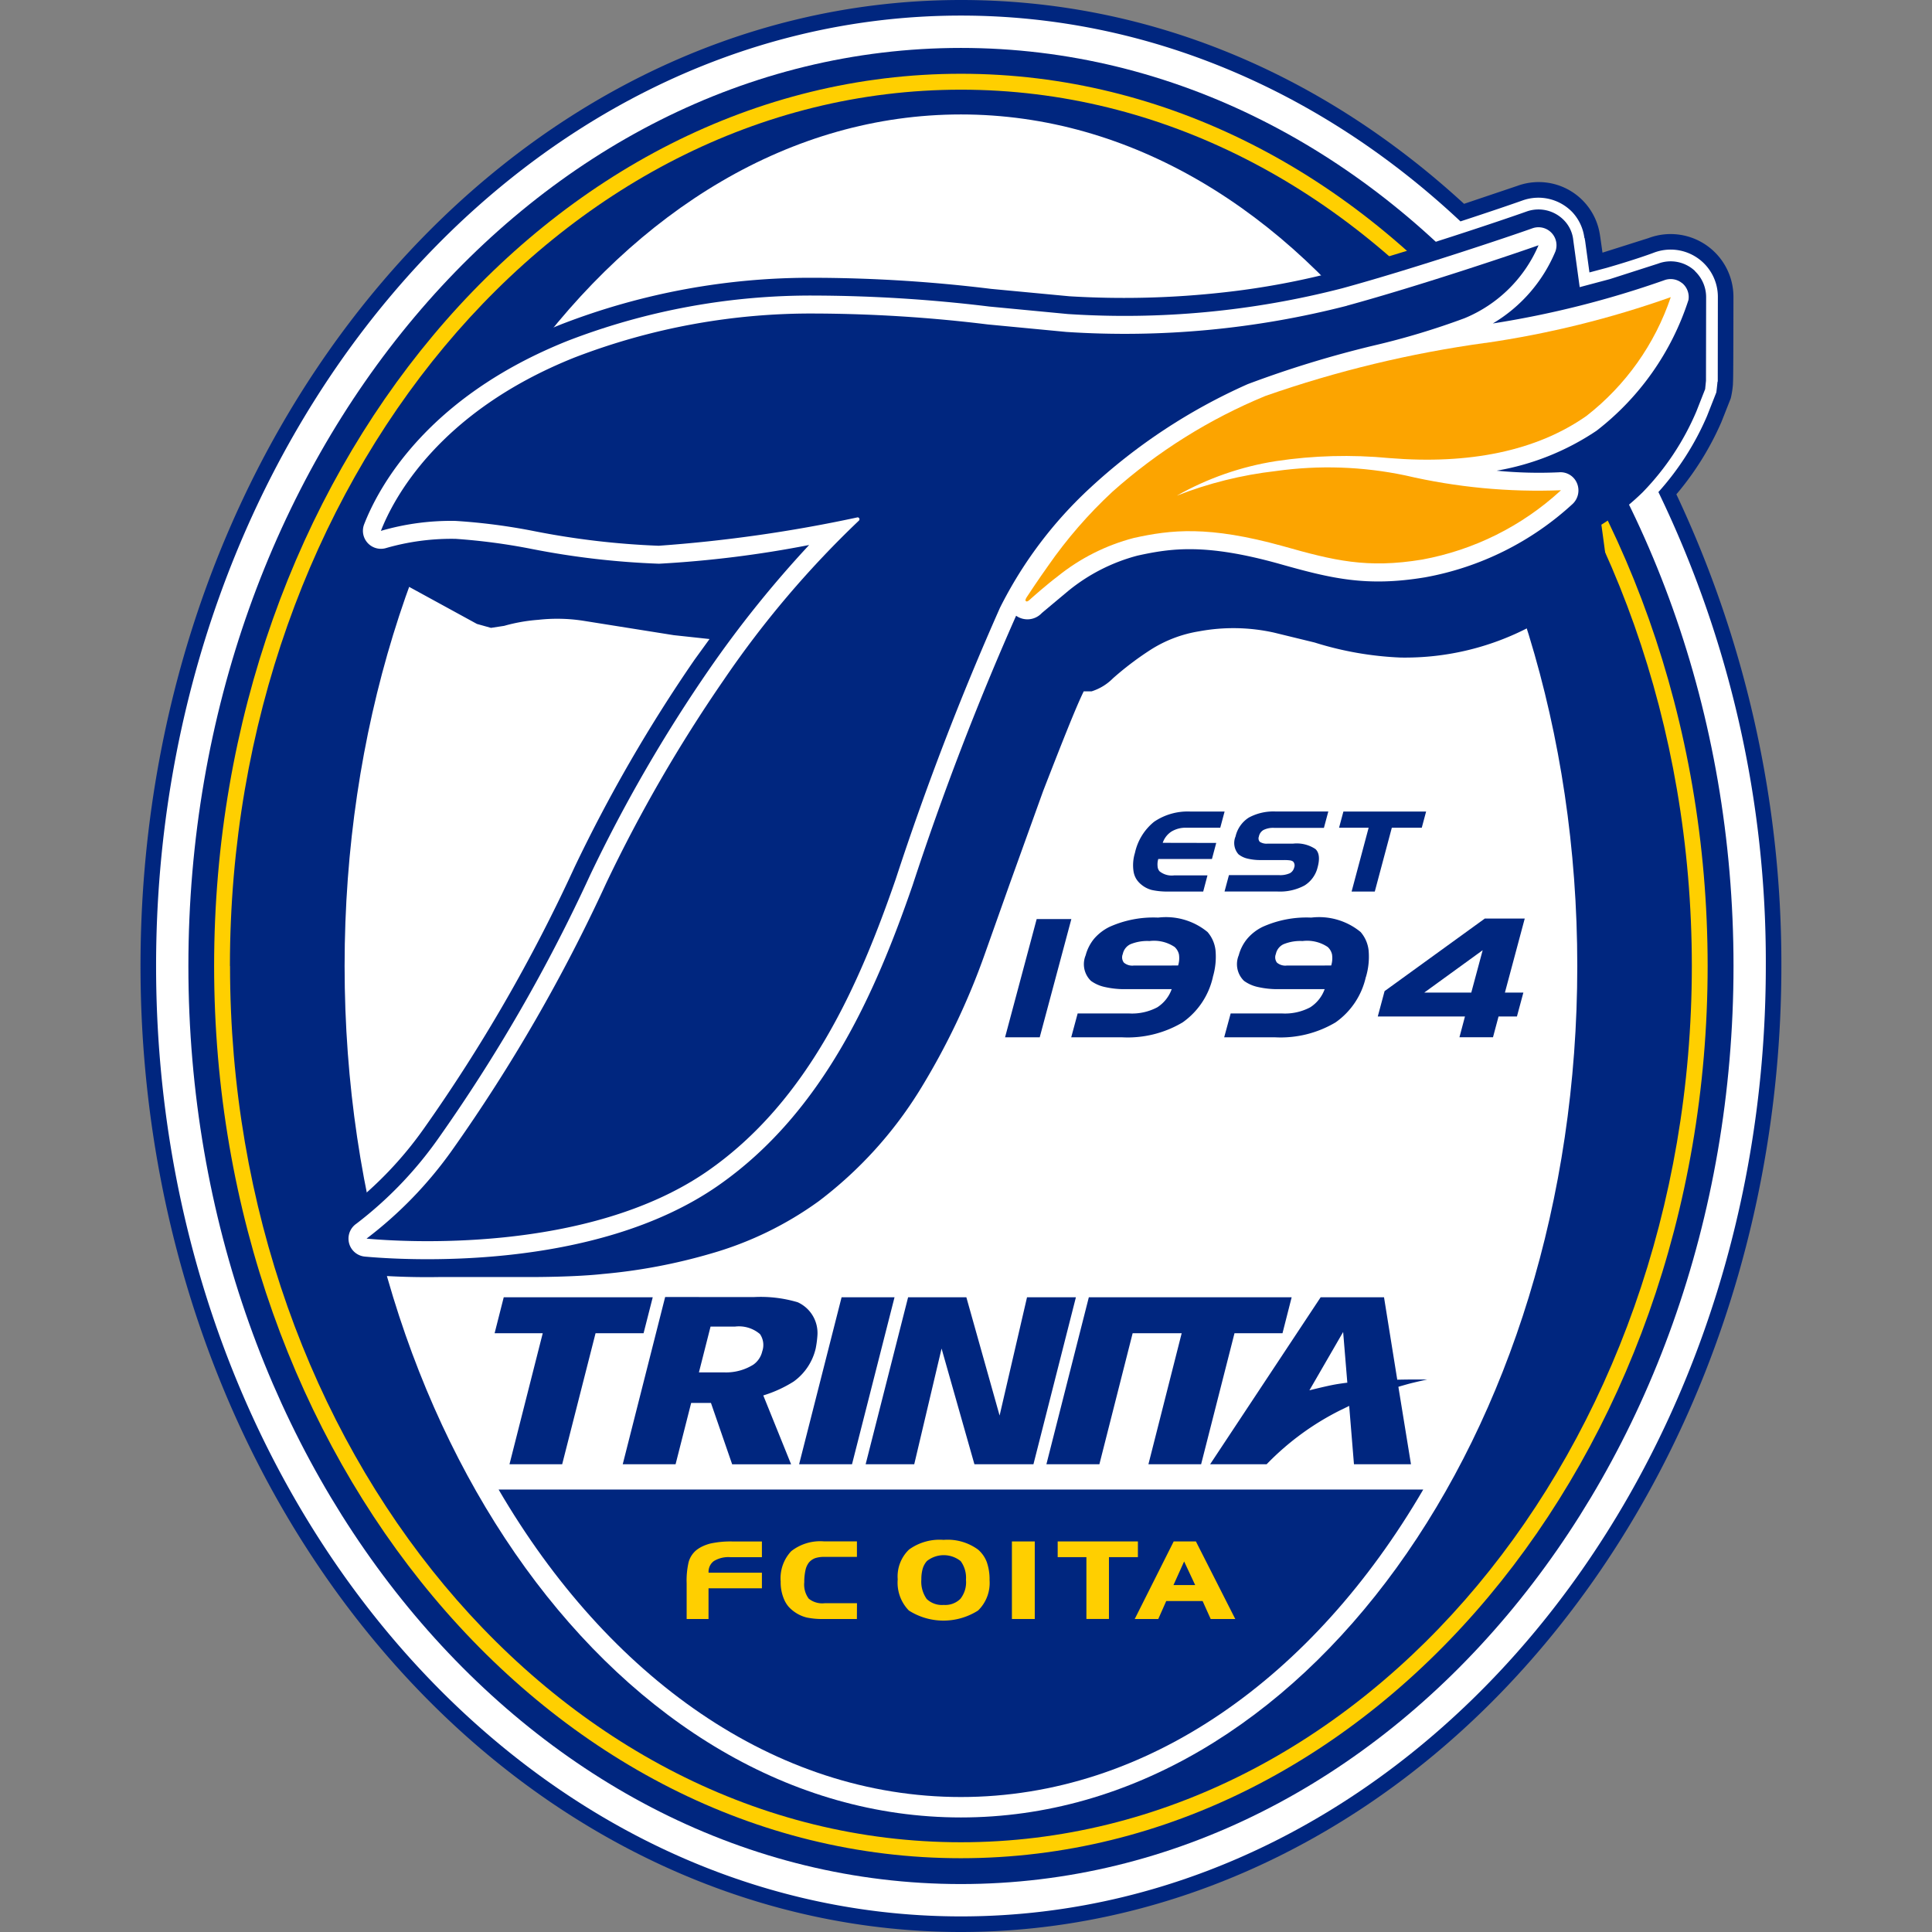
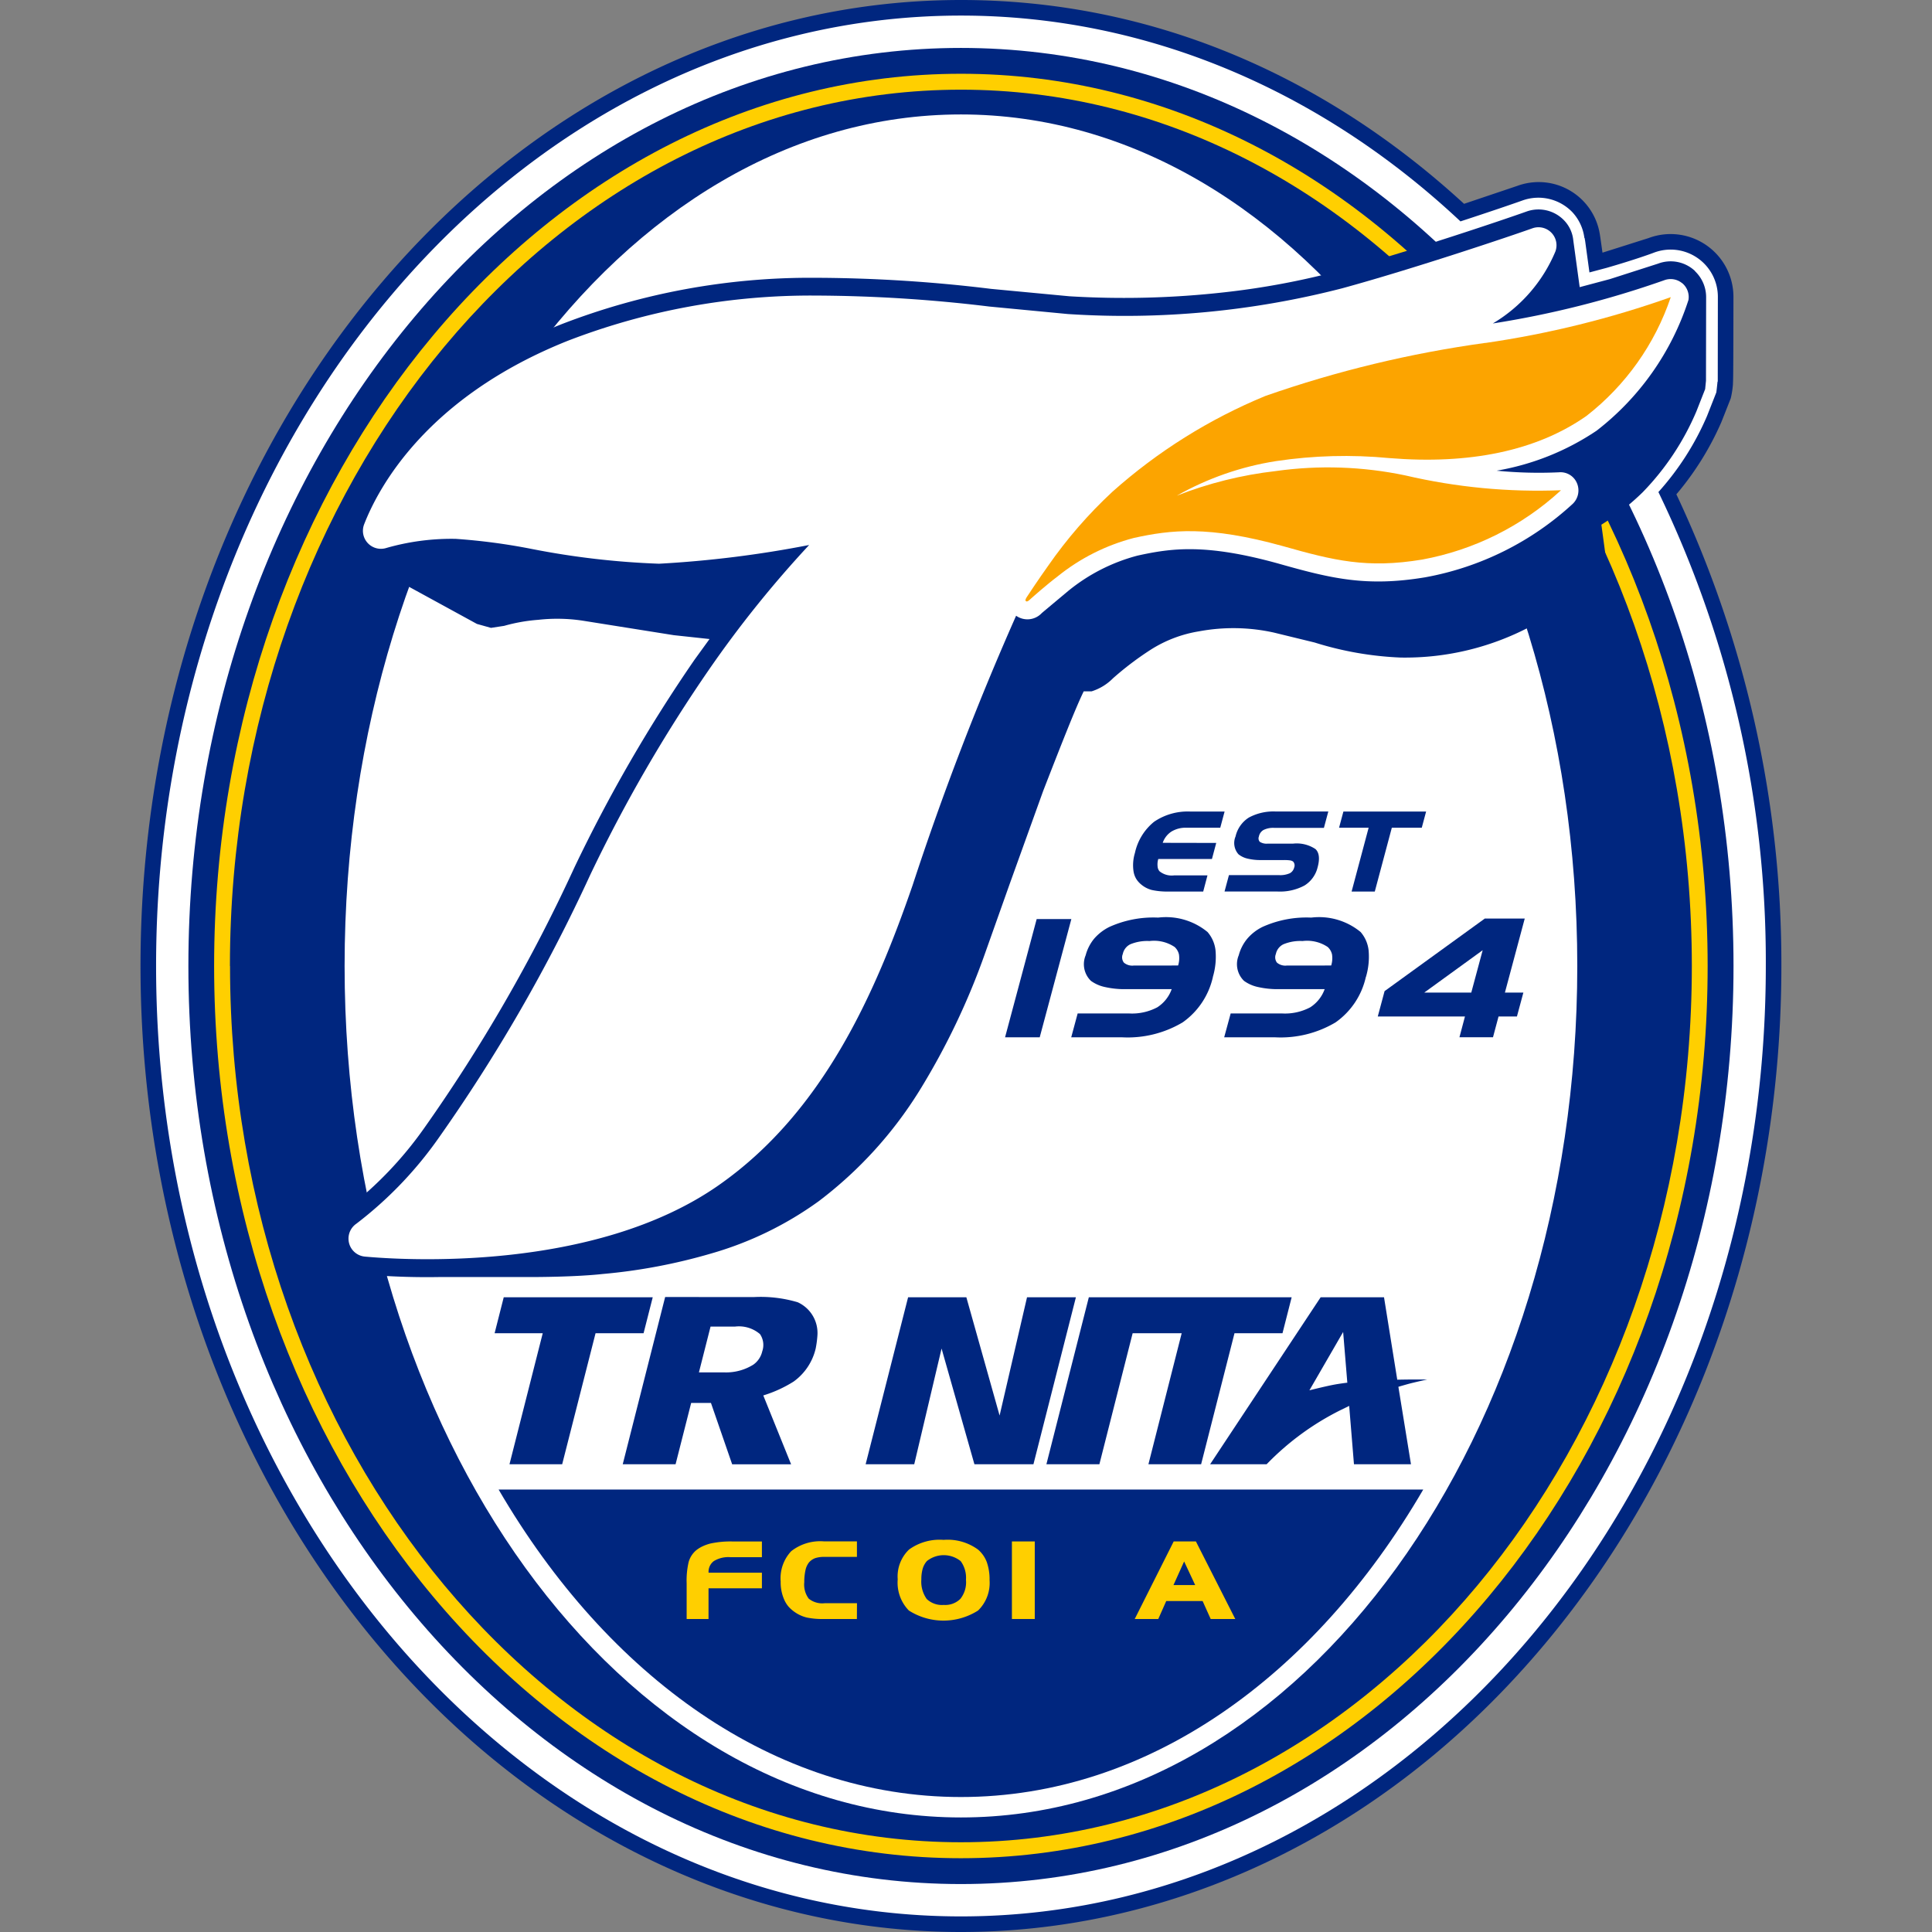
<svg xmlns="http://www.w3.org/2000/svg" width="110" height="110" viewBox="0 0 110 110">
  <rect x="0" y="0" width="110" height="110" fill="#808080" stroke="none" />
  <defs>
    <clipPath id="clip-path">
      <rect id="長方形_25978" data-name="長方形 25978" width="93.424" height="110" fill="none" />
    </clipPath>
    <clipPath id="clip-path-2">
      <path id="パス_53679" data-name="パス 53679" d="M89.891,23.994a64.658,64.658,0,0,0-12.518,3.018,30.638,30.638,0,0,0-8.721,5.461,25.976,25.976,0,0,0-3.66,4.219c-.5.7-1.183,1.72-1.224,1.793s-.1.176-.033.214c.033.035.105.021.209-.078s.951-.849,1.6-1.339A11.556,11.556,0,0,1,69.875,35.1c2.11-.465,4.236-.715,8.493.466,2.884.815,4.772,1.287,7.93.764a15.9,15.9,0,0,0,7.863-3.913c.021-.022.034-.034.034-.034a33.176,33.176,0,0,1-8.858-.843,21.406,21.406,0,0,0-7.386-.248,22.354,22.354,0,0,0-5.627,1.4,16.72,16.72,0,0,1,5.65-1.968,26.453,26.453,0,0,1,6.44-.172c4.575.375,8.393-.408,11.233-2.4a14.4,14.4,0,0,0,4.8-6.763,55.342,55.342,0,0,1-10.552,2.609" transform="translate(-63.707 -21.385)" fill="none" />
    </clipPath>
    <linearGradient id="linear-gradient" x1="-1.369" y1="5.365" x2="-1.348" y2="5.365" gradientUnits="objectBoundingBox">
      <stop offset="0" stop-color="#ffcf00" />
      <stop offset="1" stop-color="#fca400" />
    </linearGradient>
  </defs>
  <g id="グループ_26668" data-name="グループ 26668" transform="translate(-16 -3165)">
    <rect id="長方形_25971" data-name="長方形 25971" width="110" height="110" transform="translate(16 3165)" fill="none" />
    <g id="グループ_26692" data-name="グループ 26692" transform="translate(24 3165)">
      <g id="グループ_26687" data-name="グループ 26687">
        <g id="グループ_26686" data-name="グループ 26686" clip-path="url(#clip-path)">
          <path id="パス_53660" data-name="パス 53660" d="M87.446,28.144a16.625,16.625,0,0,0,2.561-4.11c.008-.017.536-1.359.536-1.359a5.1,5.1,0,0,0,.127-.845l-.006.027c.017-.124.025-.7.031-4.942a3.577,3.577,0,0,0-4.842-3.357h0l-.257.081c-1.137.361-1.92.609-2.358.746-.06-.441-.131-.932-.142-.991a3.525,3.525,0,0,0-4.7-2.813l-3.039,1.024C67.089,4.015,57.189,0,46.711,0,20.954,0,0,24.673,0,55,0,71.153,6.018,86.437,16.513,96.931,24.941,105.359,35.665,110,46.711,110s21.772-4.641,30.2-13.07C87.4,86.436,93.424,71.153,93.424,55a62.687,62.687,0,0,0-5.978-26.855" transform="translate(0)" fill="#00267f" />
          <path id="パス_53661" data-name="パス 53661" d="M86.658,28.25a15.749,15.749,0,0,0,2.771-4.336l.524-1.332c.009-.028.056-.465.071-.619h.013l.006-4.815A2.689,2.689,0,0,0,86.4,14.621c-.1.04-1.058.394-2.688.864,0,0-.594.158-.981.261-.065-.475-.248-1.818-.248-1.818s-.006-.015-.006-.023h0l-.021-.122-.013,0a2.634,2.634,0,0,0-.689-1.472,2.681,2.681,0,0,0-2.83-.664c-.51.183-1.847.641-3.536,1.193C67.573,5.508,57.685,1.122,46.946,1.122,21.678,1.122,1.122,25.4,1.122,55.233s20.556,54.114,45.824,54.114S92.773,85.072,92.773,55.233A61.419,61.419,0,0,0,86.658,28.25" transform="translate(-0.235 -0.235)" fill="#fff" />
          <path id="パス_53662" data-name="パス 53662" d="M47.432,3.451c-24.292,0-43.985,23.4-43.985,52.269s19.693,52.272,43.985,52.272S91.42,84.587,91.42,55.72,71.725,3.451,47.432,3.451m0,100.749c-19.347,0-35.091-21.749-35.091-48.48S28.086,7.238,47.433,7.238,82.525,28.986,82.525,55.72,66.781,104.2,47.433,104.2" transform="translate(-0.721 -0.722)" fill="#00267f" />
          <path id="パス_53663" data-name="パス 53663" d="M5.3,56.109c0,28.01,19.073,50.8,42.516,50.8s42.519-22.791,42.519-50.8S71.264,5.31,47.82,5.31,5.3,28.1,5.3,56.109m.9,0C6.206,28.6,24.874,6.216,47.82,6.216S89.435,28.6,89.435,56.109,70.765,106,47.82,106,6.206,83.62,6.206,56.109" transform="translate(-1.109 -1.11)" fill="#ffcf00" />
-           <path id="パス_53664" data-name="パス 53664" d="M49.83,93.385l-2.419,9.508h3.012l2.421-9.508Z" transform="translate(-9.913 -19.525)" fill="#00267f" />
          <path id="パス_53665" data-name="パス 53665" d="M61.389,93.385l-1.562,6.735-1.893-6.735H54.618L52.2,102.893h2.767l1.556-6.588,1.87,6.588h3.361l2.418-9.508Z" transform="translate(-10.914 -19.525)" fill="#00267f" />
          <path id="パス_53666" data-name="パス 53666" d="M67.629,93.385l-2.416,9.508h3.017l1.893-7.459h2.792l-1.893,7.459h3l1.9-7.459h2.733l.522-2.049Z" transform="translate(-13.635 -19.525)" fill="#00267f" />
          <path id="パス_53667" data-name="パス 53667" d="M37.129,93.369l-2.415,9.521h3.009L38.61,99.4h1.127l1.207,3.493H44.3l-1.584-3.921a7.127,7.127,0,0,0,1.731-.792A3.22,3.22,0,0,0,45.7,96.3a5.821,5.821,0,0,0,.1-.768,1.921,1.921,0,0,0-1.127-1.866,7.4,7.4,0,0,0-2.5-.294Zm2.578,1.711.007-.027H41.1a1.841,1.841,0,0,1,1.429.428,1.1,1.1,0,0,1,.129.978,1.275,1.275,0,0,1-.509.761,2.936,2.936,0,0,1-1.63.441H39.052l.025-.1Z" transform="translate(-7.258 -19.522)" fill="#00267f" />
          <path id="パス_53668" data-name="パス 53668" d="M83.293,93.385,77,102.893h3.217a15.413,15.413,0,0,1,4.2-3.078l.5-.244.272,3.323h3.246l-.717-4.411s.483-.142.692-.195c.4-.1.95-.22.95-.22s-.524,0-.895,0c-.246,0-.811.011-.811.011L86.9,93.385Zm1.28,1.977.238,2.891-.034,0c-.308.039-.591.082-.834.131-.5.1-1.291.3-1.291.3Z" transform="translate(-16.1 -19.525)" fill="#00267f" />
          <path id="パス_53669" data-name="パス 53669" d="M26.01,93.385l-.52,2.049H28.23l-1.893,7.459h3l1.9-7.459h2.734l.522-2.049Z" transform="translate(-5.329 -19.525)" fill="#00267f" />
          <path id="パス_53670" data-name="パス 53670" d="M52.1,124.735c10.612,0,20.1-6.834,26.323-17.506H25.779C32.005,117.9,41.491,124.735,52.1,124.735" transform="translate(-5.39 -22.42)" fill="#00267f" />
          <path id="パス_53671" data-name="パス 53671" d="M43.6,113.632h-3.04v1.747H39.315v-2.037a4.62,4.62,0,0,1,.117-1.22,1.359,1.359,0,0,1,.426-.656,1.844,1.844,0,0,1,.357-.222,2.532,2.532,0,0,1,.448-.161,5.383,5.383,0,0,1,1.229-.119H43.6v.895H41.8a1.587,1.587,0,0,0-.936.222.753.753,0,0,0-.3.661H43.6Z" transform="translate(-8.22 -23.2)" fill="#ffcf00" />
          <path id="パス_53672" data-name="パス 53672" d="M50.422,115.379h-1.9a4.323,4.323,0,0,1-.956-.084,2.038,2.038,0,0,1-.679-.308,2,2,0,0,1-.358-.313,1.622,1.622,0,0,1-.247-.4,2.442,2.442,0,0,1-.2-1.032,2.25,2.25,0,0,1,.6-1.723,2.668,2.668,0,0,1,1.871-.559h1.871v.883H48.575a1.655,1.655,0,0,0-.527.071.871.871,0,0,0-.354.245,1.071,1.071,0,0,0-.2.441,3.054,3.054,0,0,0-.068.682,1.341,1.341,0,0,0,.254.938,1.223,1.223,0,0,0,.9.261h1.847Z" transform="translate(-9.634 -23.2)" fill="#ffcf00" />
          <path id="パス_53673" data-name="パス 53673" d="M59.738,113.142a2.187,2.187,0,0,1-.653,1.732,3.668,3.668,0,0,1-3.942,0,2.268,2.268,0,0,1-.634-1.772,2.121,2.121,0,0,1,.646-1.7,2.965,2.965,0,0,1,1.968-.55,2.926,2.926,0,0,1,1.965.557,1.763,1.763,0,0,1,.494.711,2.97,2.97,0,0,1,.157,1.019m-1.345,0a1.6,1.6,0,0,0-.3-1.077,1.541,1.541,0,0,0-1.921-.006,1.157,1.157,0,0,0-.239.427,2.162,2.162,0,0,0-.079.62,1.7,1.7,0,0,0,.306,1.116,1.257,1.257,0,0,0,.967.337,1.224,1.224,0,0,0,.95-.347,1.523,1.523,0,0,0,.319-1.069" transform="translate(-11.397 -23.178)" fill="#ffcf00" />
          <rect id="長方形_25977" data-name="長方形 25977" width="1.301" height="4.416" transform="translate(49.614 87.763)" fill="#ffcf00" />
-           <path id="パス_53674" data-name="パス 53674" d="M70.591,111.858H68.943v3.521H67.659l0-3.521H66.024v-.895h4.568Z" transform="translate(-13.804 -23.201)" fill="#ffcf00" />
          <path id="パス_53675" data-name="パス 53675" d="M77.295,115.379h-1.4l-.46-1.023h-2.07l-.454,1.023H71.571l2.218-4.416h1.265Zm-2.282-1.931-.63-1.345-.607,1.345Z" transform="translate(-14.964 -23.2)" fill="#ffcf00" />
          <path id="パス_53676" data-name="パス 53676" d="M91.378,18.586a2.02,2.02,0,0,0-2.106-.424l-2.741.88-1.723.459c-.106-.779-.364-2.661-.364-2.661a1.894,1.894,0,0,0-.529-1.146,2.021,2.021,0,0,0-2.129-.5h0c-1.156.415-6.561,2.247-10.763,3.4a44.294,44.294,0,0,1-6.444,1.2,51.2,51.2,0,0,1-8.831.226L51.3,19.6a84.084,84.084,0,0,0-10.057-.632,39.279,39.279,0,0,0-14.4,2.641c-8.434,3.362-11.323,8.832-12.174,11.026l-.138.739a2.039,2.039,0,0,0,.548,1.4l.872.583,6.071,3.319.8.224.751-.115a9.752,9.752,0,0,1,1.938-.343,9.7,9.7,0,0,1,2.549.051l5.168.823,2.037.22-.855,1.179a86.442,86.442,0,0,0-6.841,11.832,92.991,92.991,0,0,1-8.563,14.853,21.271,21.271,0,0,1-4.4,4.592,2.034,2.034,0,0,0-.893,1.689c0,.018.045.414.045.414a2.057,2.057,0,0,0,1.8,1.615,41.651,41.651,0,0,0,4.337.151h5.291c.1,0,2.427,0,3.994-.173a31.928,31.928,0,0,0,6.164-1.163,19.673,19.673,0,0,0,6.14-2.983,23.248,23.248,0,0,0,5.737-6.3,40.585,40.585,0,0,0,3.731-7.813v0l1.406-3.959,1.9-5.278c1.106-2.847,1.83-4.67,2.254-5.559l.056-.12.454,0a2.956,2.956,0,0,0,1.216-.744,17.645,17.645,0,0,1,2.14-1.622,7.292,7.292,0,0,1,2.758-1.05,10.666,10.666,0,0,1,4.255.07l2.322.566a18.887,18.887,0,0,0,4.89.857,15.265,15.265,0,0,0,7.608-1.879,14.662,14.662,0,0,0,3.546-2.558,1.794,1.794,0,0,0,.529-1.295c0-.052-.161-1.239-.243-1.832a13.734,13.734,0,0,0,2.354-1.85,15.006,15.006,0,0,0,3.055-4.6l.5-1.272c0-.013.047-.472.047-.472,0,.059.008-4.756.008-4.756a2.043,2.043,0,0,0-.631-1.481" transform="translate(-2.867 -3.152)" fill="#00267f" />
          <path id="パス_53677" data-name="パス 53677" d="M90.9,19.54a1.029,1.029,0,0,0-1.016-.164,54.972,54.972,0,0,1-9.759,2.461,8.639,8.639,0,0,0,3.559-4.087,1.026,1.026,0,0,0-1.3-1.333c-1.19.426-6.7,2.286-10.837,3.418A49.575,49.575,0,0,1,55.931,21.3l-4.466-.426a84.2,84.2,0,0,0-9.936-.626,38.455,38.455,0,0,0-14.054,2.569C19.41,26.03,16.669,31.2,15.865,33.269a1.025,1.025,0,0,0,1.271,1.348,13.465,13.465,0,0,1,3.937-.517,34.749,34.749,0,0,1,4.326.574,46,46,0,0,0,7.257.842A62.168,62.168,0,0,0,41.2,34.45a62.787,62.787,0,0,0-5.71,7.107,85.15,85.15,0,0,0-6.762,11.692,94.148,94.148,0,0,1-8.673,15.035,22.139,22.139,0,0,1-4.633,4.808,1.028,1.028,0,0,0-.449.85,1.055,1.055,0,0,0,.032.257,1.026,1.026,0,0,0,.9.766c2.116.194,13.039.91,20.149-4.066,5.97-4.173,8.931-10.979,11.04-17.085A163.338,163.338,0,0,1,52.974,38.5c.006,0,.011.01.017.014s-.011-.013-.017-.017l.009-.02a1.117,1.117,0,0,0,1.459-.147c.07-.062,1.523-1.276,1.523-1.276a10.424,10.424,0,0,1,3.934-2c1.946-.429,3.888-.69,8.006.45,3,.849,5.01,1.344,8.366.786a16.836,16.836,0,0,0,8.4-4.179,1.059,1.059,0,0,0,.244-1.185,1.014,1.014,0,0,0-1.008-.616,24.6,24.6,0,0,1-3.564-.091,14.611,14.611,0,0,0,5.694-2.279A15.384,15.384,0,0,0,91.265,20.5a1.111,1.111,0,0,0,.014-.169,1.028,1.028,0,0,0-.376-.794" transform="translate(-3.131 -3.42)" fill="#fff" />
-           <path id="パス_53678" data-name="パス 53678" d="M72.089,21.1A50.845,50.845,0,0,1,56.116,22.59l-4.477-.427a82.994,82.994,0,0,0-9.815-.621,37.451,37.451,0,0,0-13.7,2.5c-7.8,3.111-10.355,8.121-11.035,9.875a14.26,14.26,0,0,1,4.242-.568,34.052,34.052,0,0,1,4.511.588,45.4,45.4,0,0,0,7.063.827,80.957,80.957,0,0,0,11.309-1.614.1.1,0,0,1,.112.059.116.116,0,0,1,.011.048.111.111,0,0,1-.038.081,55.964,55.964,0,0,0-7.7,9.081,84.139,84.139,0,0,0-6.68,11.55A94.956,94.956,0,0,1,21.14,69.182a23.129,23.129,0,0,1-4.869,5.031c1.891.174,12.612.914,19.47-3.884,5.729-4.006,8.6-10.63,10.658-16.58a162.52,162.52,0,0,1,5.941-15.462,23.785,23.785,0,0,1,5.1-6.789,32.74,32.74,0,0,1,9-5.935,60.481,60.481,0,0,1,7.182-2.2,42.647,42.647,0,0,0,5.162-1.553A7.828,7.828,0,0,0,83,17.655c-1.095.391-6.648,2.274-10.911,3.441" transform="translate(-3.402 -3.691)" fill="#00267f" />
        </g>
      </g>
      <g id="グループ_26689" data-name="グループ 26689" transform="translate(50.387 16.914)">
        <g id="グループ_26688" data-name="グループ 26688" clip-path="url(#clip-path-2)">
          <rect id="長方形_25979" data-name="長方形 25979" width="36.772" height="17.35" transform="translate(-0.036 0)" fill="url(#linear-gradient)" />
        </g>
      </g>
      <g id="グループ_26691" data-name="グループ 26691">
        <g id="グループ_26690" data-name="グループ 26690" clip-path="url(#clip-path)">
          <path id="パス_53680" data-name="パス 53680" d="M75.444,62.974h-1.96a4.128,4.128,0,0,1-.964-.087,1.541,1.541,0,0,1-.612-.318,1.3,1.3,0,0,1-.283-.323,1.2,1.2,0,0,1-.146-.407,2.385,2.385,0,0,1,.078-1.065A3.129,3.129,0,0,1,72.65,59a3.4,3.4,0,0,1,2.083-.579h1.928l-.247.921H74.51a1.555,1.555,0,0,0-.882.222,1.25,1.25,0,0,0-.49.637l3.047.006-.244.914H72.886a1.058,1.058,0,0,0-.04.413.474.474,0,0,0,.11.286,1.1,1.1,0,0,0,.83.235h1.9Z" transform="translate(-14.938 -12.214)" fill="#00267f" />
          <path id="パス_53681" data-name="パス 53681" d="M83.339,61.579a1.681,1.681,0,0,1-.751,1.052,2.946,2.946,0,0,1-1.541.342H78.036l.251-.934h2.839a1.36,1.36,0,0,0,.629-.107A.5.5,0,0,0,82,61.61a.326.326,0,0,0-.059-.342.4.4,0,0,0-.187-.069,2.471,2.471,0,0,0-.327-.017h-1.3a3.121,3.121,0,0,1-.788-.084,1.284,1.284,0,0,1-.508-.244.964.964,0,0,1-.168-1.016,1.729,1.729,0,0,1,.758-1.076,2.949,2.949,0,0,1,1.541-.344h2.982l-.25.932-2.82,0a1.231,1.231,0,0,0-.62.12.546.546,0,0,0-.262.373.29.29,0,0,0,.051.3.709.709,0,0,0,.434.105h1.451a1.922,1.922,0,0,1,1.285.308c.213.2.253.545.127,1.022" transform="translate(-16.316 -12.214)" fill="#00267f" />
          <path id="パス_53682" data-name="パス 53682" d="M90.99,59.34H89.285l-.97,3.634h-1.32l.97-3.634H86.281l.247-.921h4.709Z" transform="translate(-18.04 -12.214)" fill="#00267f" />
          <path id="パス_53683" data-name="パス 53683" d="M64.21,72.893H62.237l1.8-6.732h1.974Z" transform="translate(-13.013 -13.833)" fill="#00267f" />
          <path id="パス_53684" data-name="パス 53684" d="M75.067,69.433a4.307,4.307,0,0,1-1.723,2.588,6.119,6.119,0,0,1-3.45.85H67l.366-1.358H70.3a3.073,3.073,0,0,0,1.6-.35,2.038,2.038,0,0,0,.82-1.034H70.115a5.013,5.013,0,0,1-1.2-.122,2.082,2.082,0,0,1-.793-.35,1.32,1.32,0,0,1-.3-1.456,2.485,2.485,0,0,1,.482-.944,2.757,2.757,0,0,1,.876-.674,6.087,6.087,0,0,1,2.772-.528,3.721,3.721,0,0,1,2.809.821,1.905,1.905,0,0,1,.456,1.057,4.03,4.03,0,0,1-.153,1.5m-1.978-.65a1.429,1.429,0,0,0,.048-.631.819.819,0,0,0-.247-.424,2.105,2.105,0,0,0-1.432-.338,2.514,2.514,0,0,0-1.093.185.792.792,0,0,0-.426.554.49.49,0,0,0,.063.49.734.734,0,0,0,.569.165Z" transform="translate(-14.009 -13.811)" fill="#00267f" />
          <path id="パス_53685" data-name="パス 53685" d="M86.077,69.433a4.3,4.3,0,0,1-1.724,2.588,6.117,6.117,0,0,1-3.448.85H78.011l.369-1.358h2.93a3.065,3.065,0,0,0,1.6-.35,2.048,2.048,0,0,0,.822-1.034h-2.6a5.036,5.036,0,0,1-1.2-.122,2.091,2.091,0,0,1-.792-.35,1.321,1.321,0,0,1-.3-1.456,2.467,2.467,0,0,1,.485-.944,2.7,2.7,0,0,1,.873-.674,6.086,6.086,0,0,1,2.773-.528,3.718,3.718,0,0,1,2.808.821,1.911,1.911,0,0,1,.456,1.057,4.028,4.028,0,0,1-.153,1.5m-1.978-.65a1.439,1.439,0,0,0,.047-.631.808.808,0,0,0-.247-.424,2.1,2.1,0,0,0-1.432-.338,2.5,2.5,0,0,0-1.091.185.791.791,0,0,0-.428.554.5.5,0,0,0,.063.49.735.735,0,0,0,.569.165Z" transform="translate(-16.311 -13.811)" fill="#00267f" />
          <path id="パス_53686" data-name="パス 53686" d="M96.99,71.7H95.943l-.316,1.183h-1.91l.314-1.183H89.067l.387-1.443,5.706-4.132h2.274l-1.129,4.216h1.051Zm-2.6-1.359.649-2.414-3.328,2.414Z" transform="translate(-18.622 -13.826)" fill="#00267f" />
        </g>
      </g>
    </g>
  </g>
</svg>